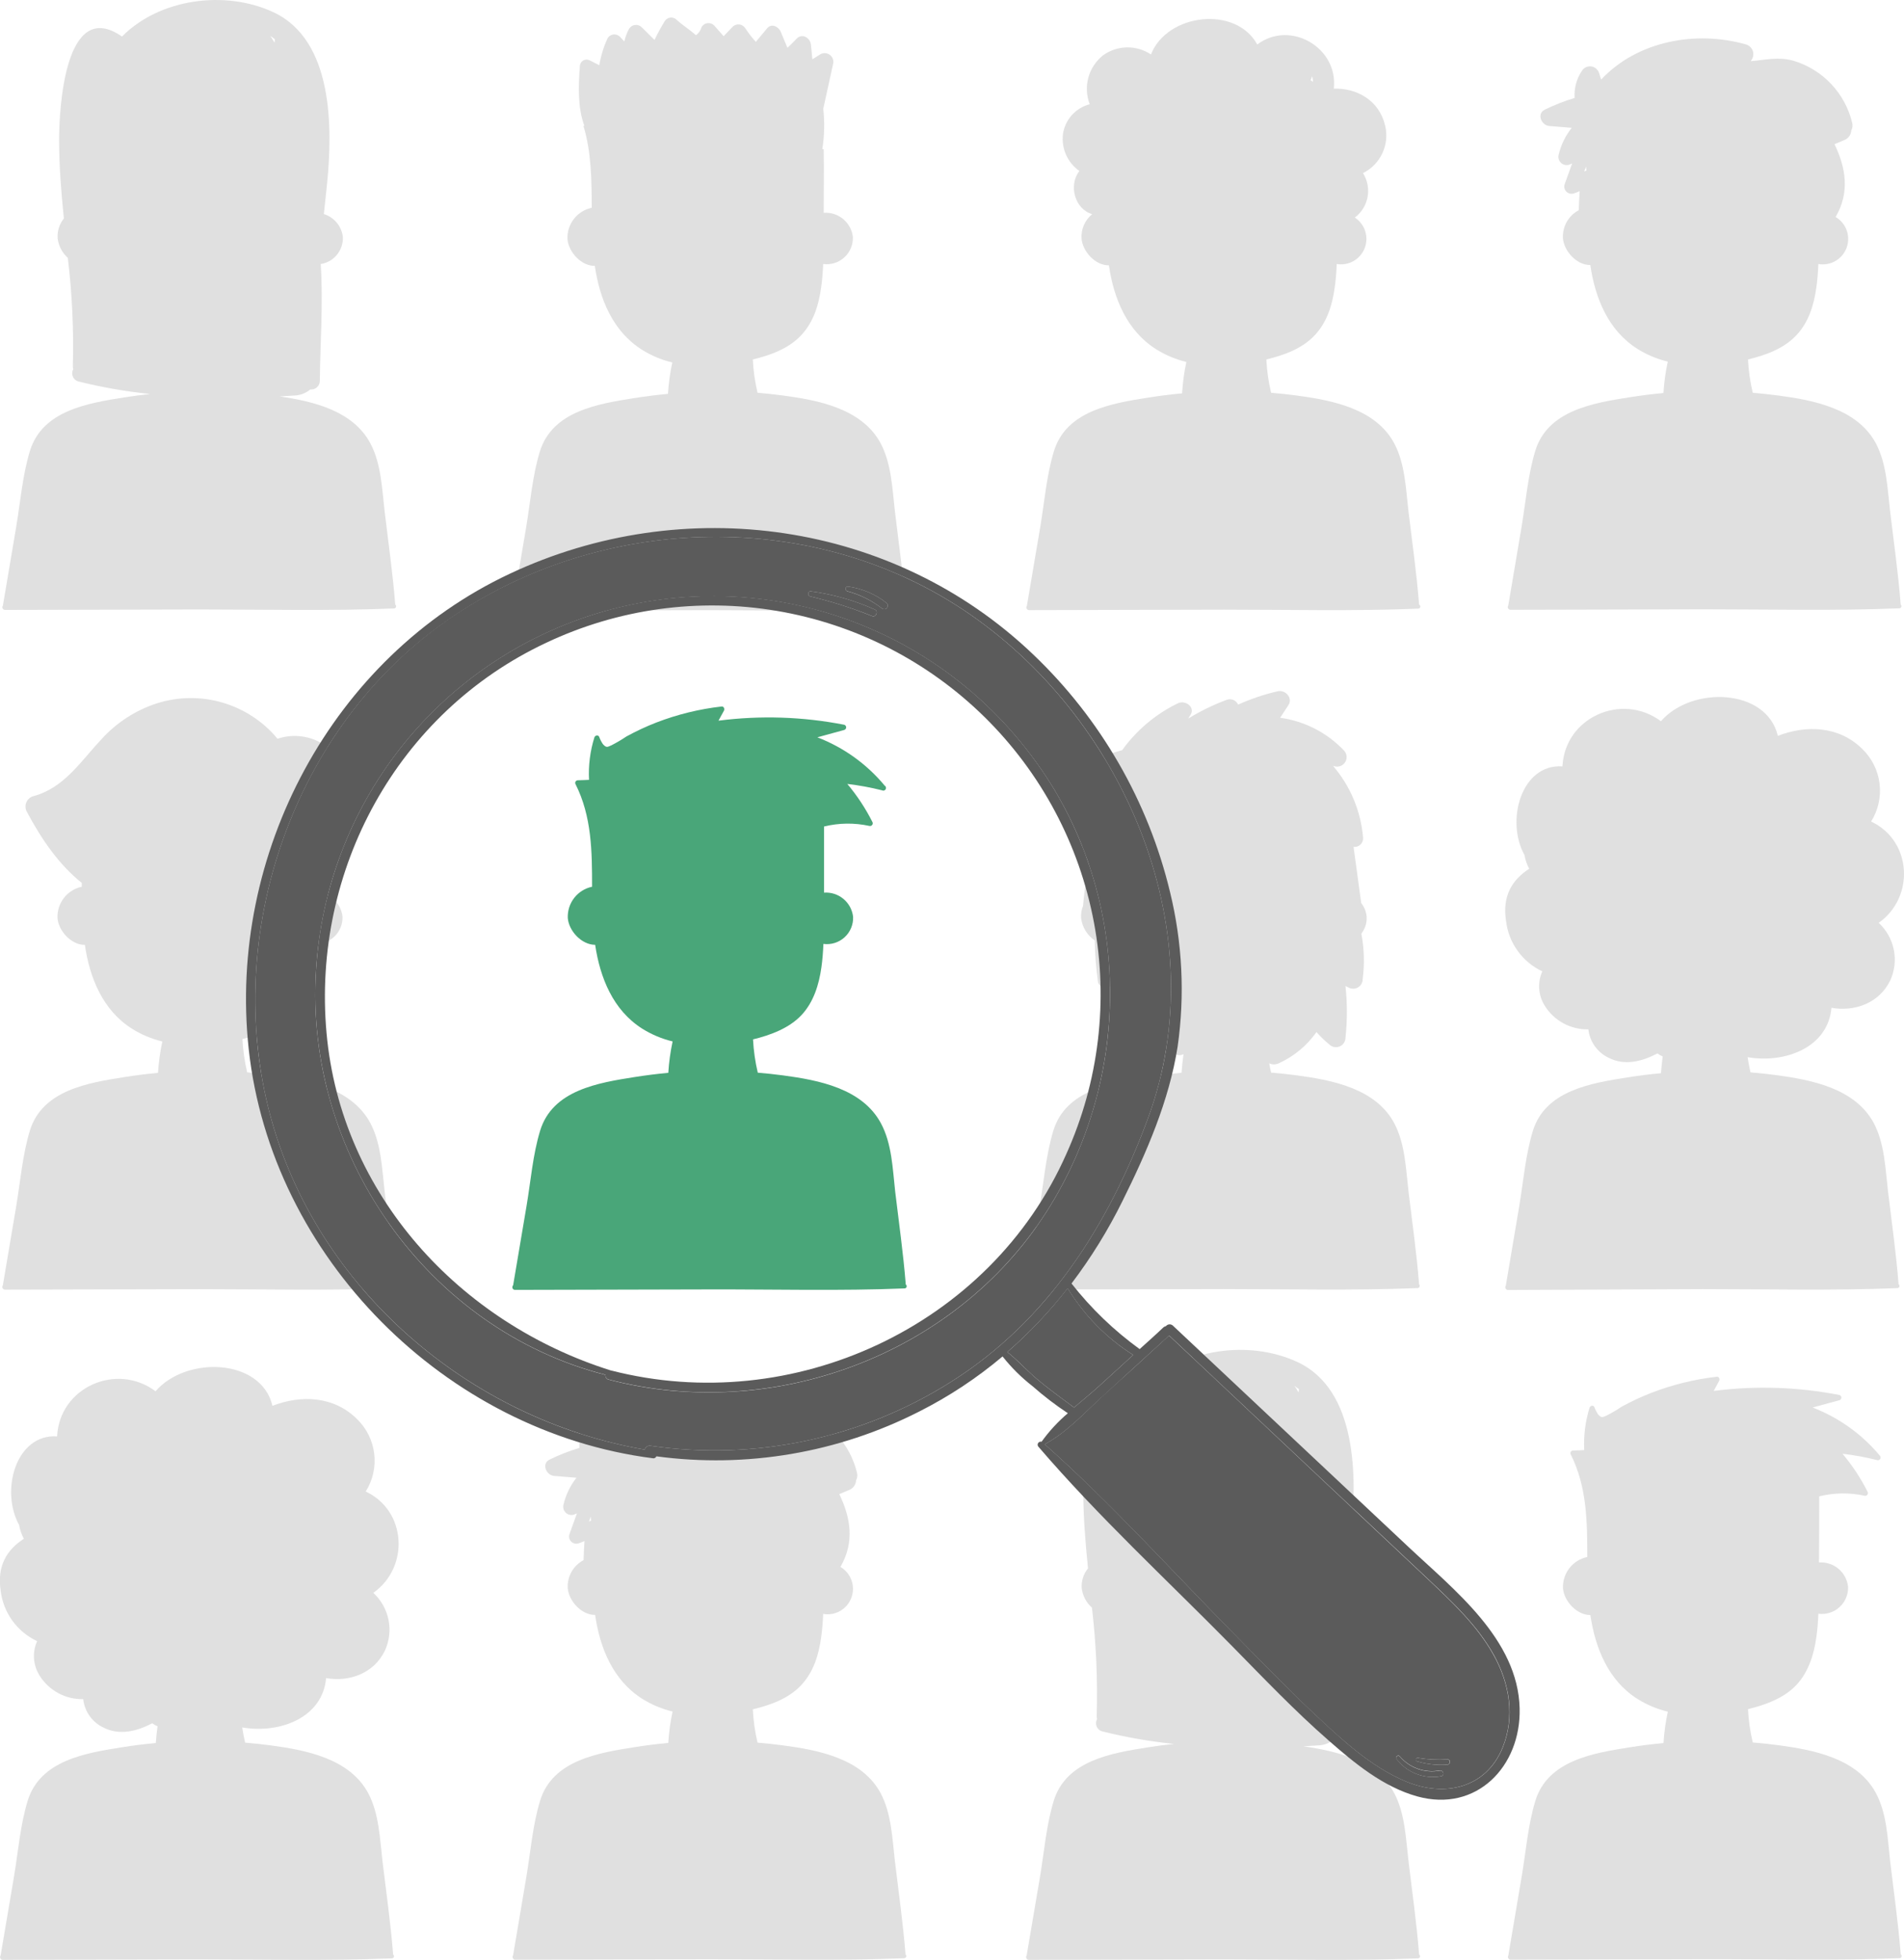
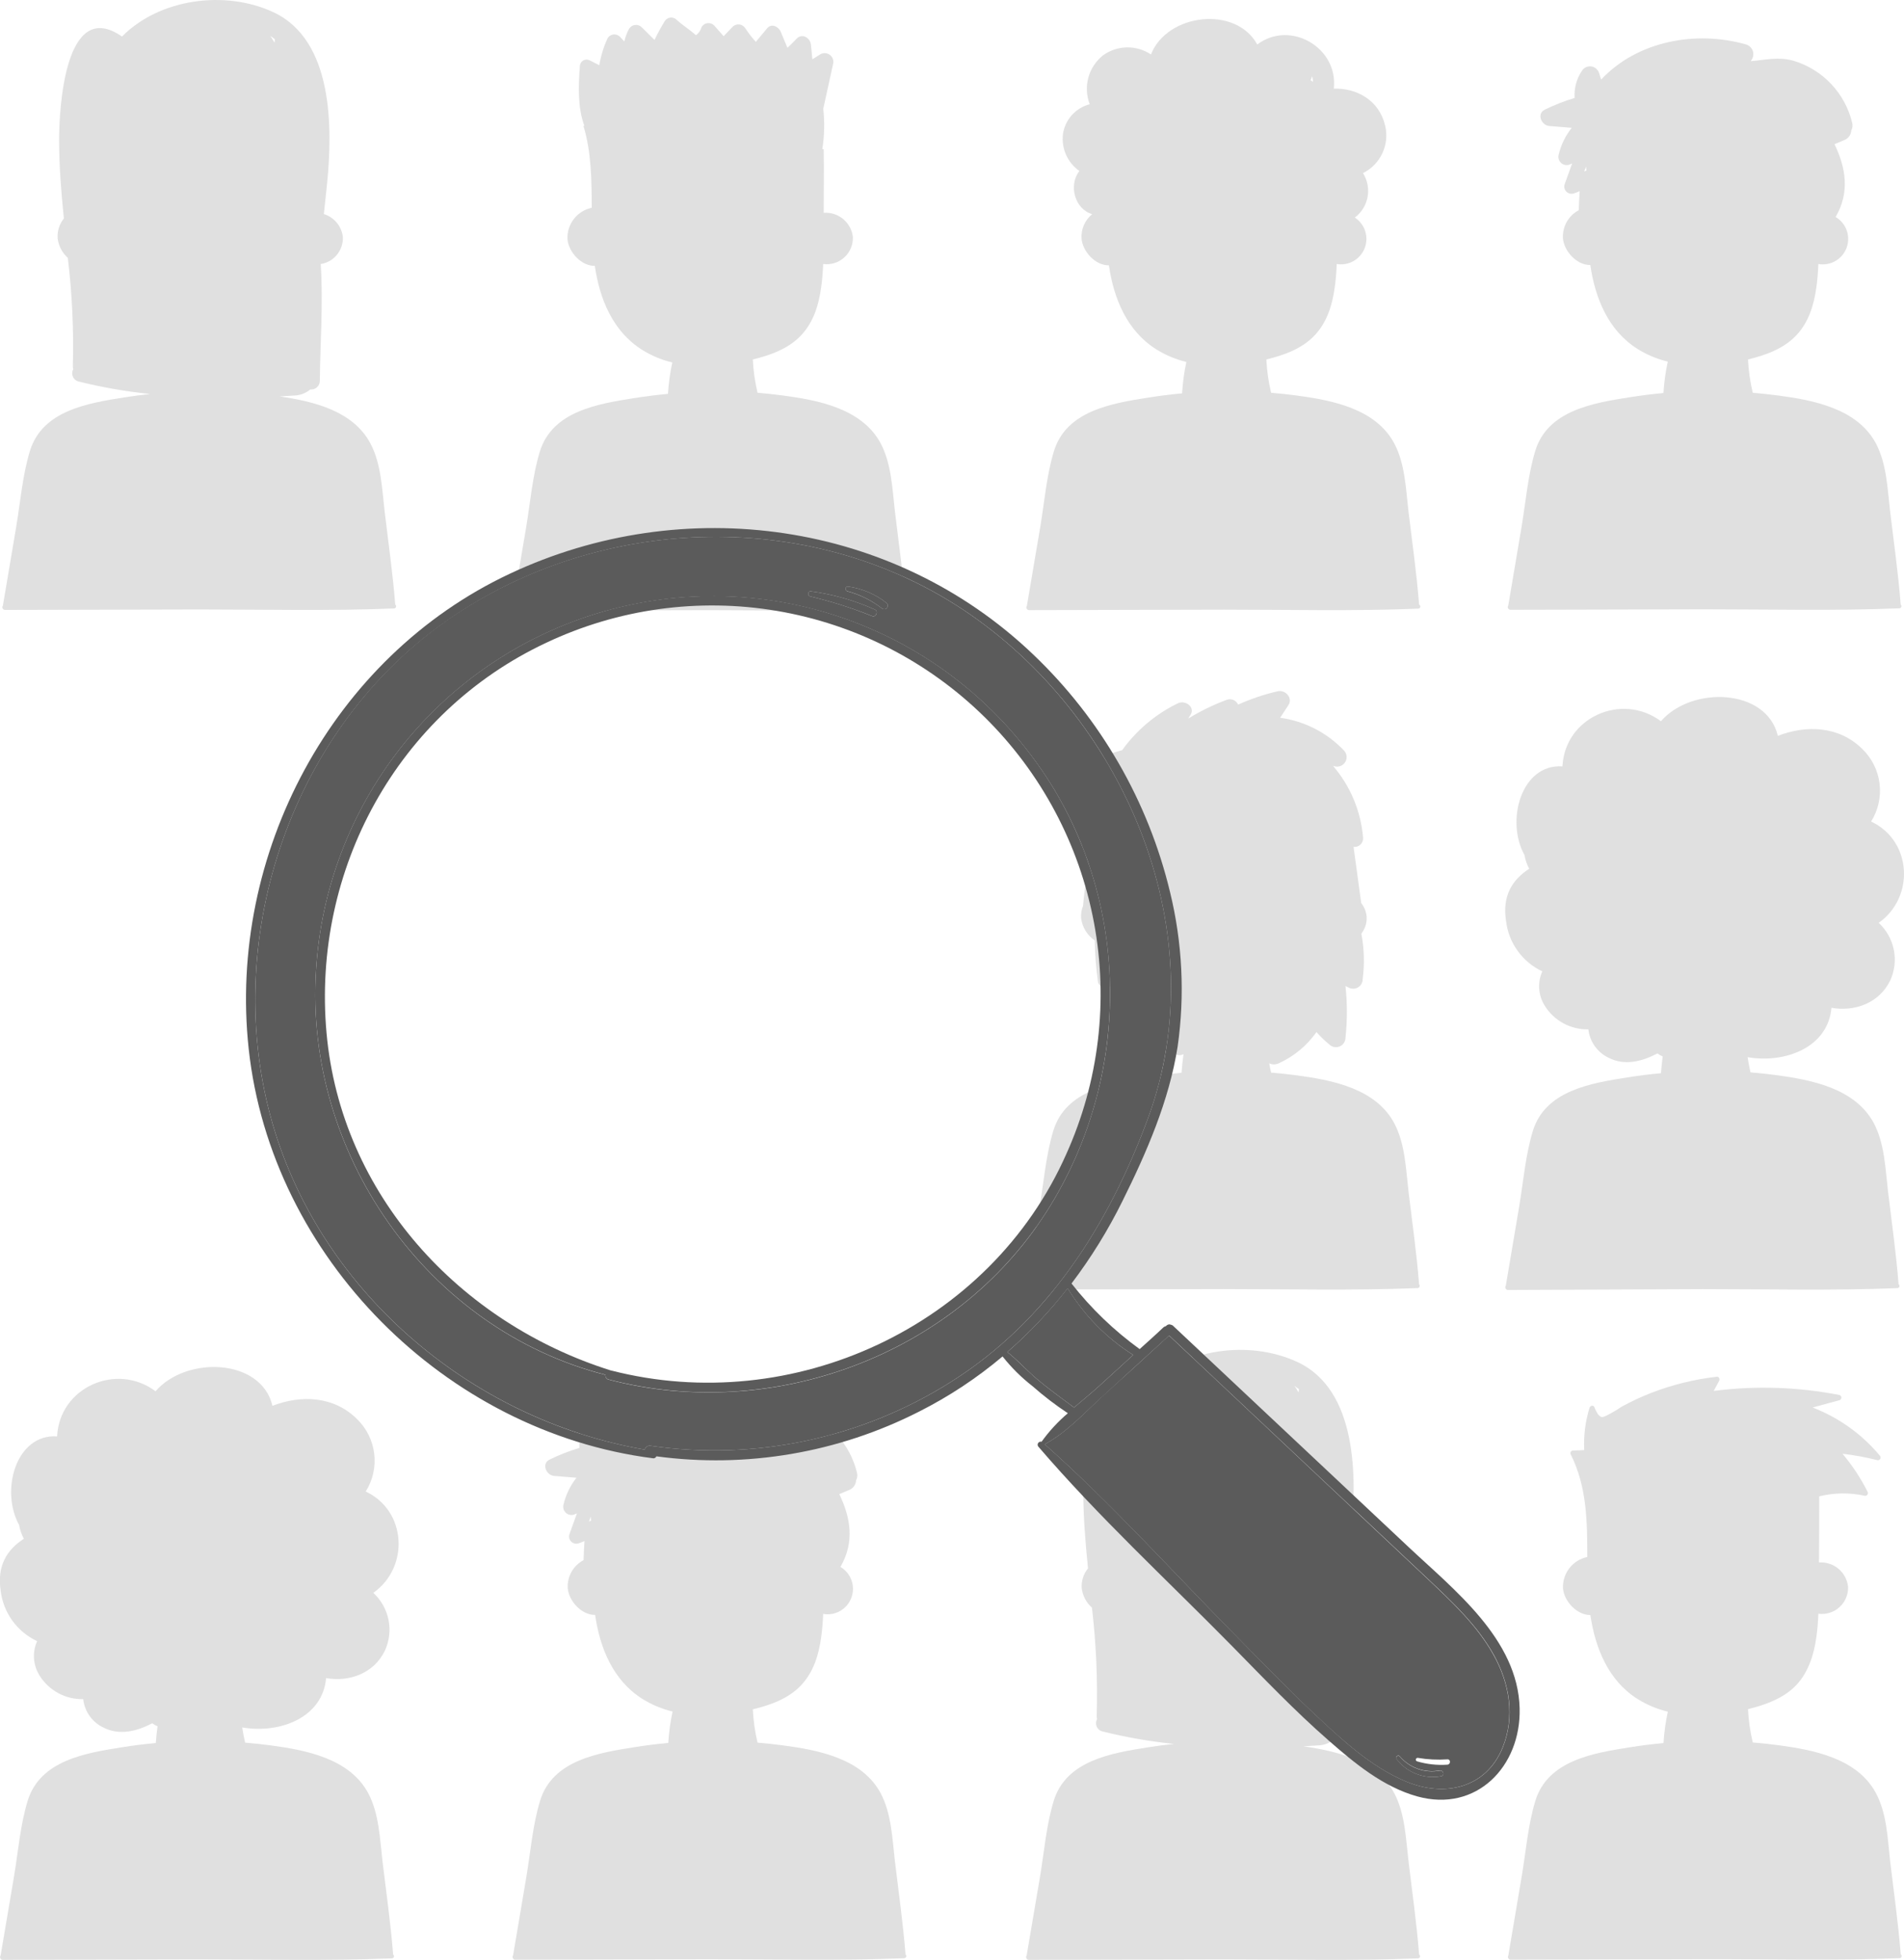
<svg xmlns="http://www.w3.org/2000/svg" width="271" height="279" viewBox="0 0 271 279" fill="none">
  <g clip-path="url(#clip0_182:2718)">
    <path d="M214.684 278.384C215.32 274.632 215.954 270.883 216.585 267.136C217.187 263.601 217.478 259.815 218.526 256.375C220.292 250.599 226.785 249.563 231.973 248.743C233.562 248.486 235.165 248.29 236.768 248.141C236.861 246.638 237.067 245.143 237.384 243.671C235.846 243.303 234.38 242.685 233.041 241.843C228.895 239.209 227.055 234.597 226.359 229.918C224.431 229.918 222.612 227.947 222.463 226.105C222.418 225.073 222.741 224.058 223.374 223.242C224.007 222.426 224.909 221.862 225.919 221.649C225.919 216.638 225.878 211.64 223.565 207.049C223.533 206.992 223.517 206.928 223.517 206.863C223.518 206.798 223.535 206.734 223.568 206.678C223.601 206.622 223.648 206.575 223.705 206.543C223.761 206.511 223.825 206.494 223.89 206.494C224.424 206.494 224.952 206.446 225.486 206.433C225.381 204.388 225.64 202.34 226.25 200.386C226.338 200.108 226.778 199.993 226.927 200.298C227.061 200.674 227.242 201.031 227.468 201.361C228.002 201.95 228.144 201.72 228.699 201.503C229.427 201.131 230.132 200.714 230.809 200.257C232.182 199.501 233.603 198.839 235.064 198.273C238.054 197.119 241.18 196.352 244.364 195.991C244.668 195.957 244.817 196.336 244.695 196.573C244.432 197.047 244.175 197.528 243.911 198.009C249.871 197.24 255.917 197.437 261.815 198.591C261.894 198.615 261.963 198.664 262.012 198.731C262.061 198.797 262.087 198.877 262.087 198.96C262.087 199.043 262.061 199.123 262.012 199.19C261.963 199.256 261.894 199.305 261.815 199.329L257.993 200.372C261.711 201.802 265.003 204.158 267.557 207.218C267.616 207.279 267.653 207.357 267.664 207.44C267.674 207.524 267.657 207.608 267.615 207.681C267.573 207.754 267.508 207.811 267.43 207.844C267.353 207.876 267.267 207.883 267.185 207.862C265.562 207.448 263.912 207.145 262.248 206.954C263.646 208.613 264.845 210.432 265.819 212.372C265.855 212.437 265.871 212.512 265.866 212.586C265.86 212.661 265.834 212.732 265.788 212.791C265.743 212.851 265.682 212.896 265.612 212.921C265.541 212.947 265.465 212.951 265.393 212.934C263.262 212.466 261.052 212.494 258.933 213.015C258.933 216.15 258.933 219.293 258.9 222.428C259.9 222.357 260.89 222.676 261.661 223.318C262.433 223.961 262.926 224.877 263.039 225.875C263.061 226.42 262.963 226.963 262.753 227.466C262.542 227.969 262.225 228.42 261.822 228.787C261.419 229.154 260.941 229.429 260.421 229.591C259.901 229.754 259.352 229.801 258.812 229.728C258.764 230.839 258.683 231.956 258.528 233.053C258.183 235.525 257.418 238.017 255.68 239.872C253.942 241.728 251.304 242.703 248.794 243.312C248.876 244.91 249.102 246.496 249.471 248.053C250.675 248.154 251.872 248.276 253.069 248.439C258.135 249.116 264.338 250.301 266.996 255.251C268.565 258.163 268.667 261.725 269.025 264.948C269.546 269.33 270.175 273.718 270.527 278.113C270.53 278.142 270.53 278.172 270.527 278.201C270.582 278.236 270.624 278.288 270.648 278.349C270.671 278.41 270.674 278.477 270.657 278.54C270.64 278.603 270.602 278.658 270.551 278.699C270.499 278.739 270.436 278.761 270.371 278.763C261.159 279.135 251.892 278.885 242.673 278.905L214.982 278.973C214.916 278.968 214.852 278.946 214.797 278.909C214.742 278.872 214.697 278.821 214.667 278.762C214.637 278.703 214.623 278.637 214.626 278.571C214.629 278.504 214.649 278.44 214.684 278.384Z" fill="#E0E0E0" />
-     <path d="M73.036 182.968C73.672 179.217 74.305 175.467 74.937 171.72C75.538 168.185 75.829 164.4 76.878 160.96C78.643 155.184 85.136 154.147 90.324 153.328C91.914 153.077 93.517 152.874 95.12 152.725C95.213 151.222 95.419 149.728 95.735 148.256C94.198 147.887 92.731 147.27 91.393 146.428C87.247 143.793 85.407 139.182 84.71 134.502C82.783 134.502 80.963 132.532 80.814 130.69C80.77 129.657 81.093 128.643 81.726 127.827C82.359 127.011 83.261 126.446 84.271 126.234C84.271 121.229 84.23 116.225 81.917 111.634C81.885 111.577 81.868 111.513 81.869 111.448C81.87 111.383 81.887 111.319 81.92 111.263C81.953 111.207 82 111.16 82.056 111.128C82.113 111.095 82.177 111.078 82.242 111.078C82.776 111.078 83.303 111.031 83.838 111.018C83.733 108.972 83.991 106.925 84.602 104.97C84.69 104.693 85.13 104.578 85.278 104.882C85.412 105.259 85.594 105.616 85.82 105.945C86.354 106.535 86.496 106.304 87.051 106.088C87.778 105.715 88.483 105.299 89.161 104.842C90.535 104.089 91.956 103.426 93.415 102.857C96.406 101.703 99.531 100.937 102.716 100.575C103.02 100.542 103.169 100.921 103.047 101.158C102.783 101.632 102.526 102.113 102.262 102.593C108.223 101.825 114.268 102.021 120.166 103.176C120.245 103.2 120.314 103.249 120.363 103.315C120.412 103.382 120.439 103.462 120.439 103.545C120.439 103.627 120.412 103.708 120.363 103.774C120.314 103.841 120.245 103.89 120.166 103.914L116.338 104.964C120.063 106.395 123.358 108.759 125.909 111.83C125.999 111.88 126.065 111.963 126.094 112.061C126.122 112.159 126.11 112.265 126.061 112.355C126.012 112.445 125.929 112.511 125.83 112.54C125.732 112.568 125.627 112.557 125.537 112.507C123.913 112.097 122.263 111.794 120.599 111.6C121.996 113.261 123.194 115.079 124.171 117.017C124.207 117.083 124.223 117.157 124.217 117.232C124.212 117.306 124.185 117.378 124.14 117.437C124.095 117.497 124.034 117.542 123.963 117.567C123.893 117.592 123.817 117.597 123.744 117.579C121.613 117.112 119.404 117.14 117.285 117.661C117.285 120.796 117.285 123.938 117.285 127.074C118.286 127.003 119.275 127.322 120.047 127.964C120.818 128.606 121.312 129.522 121.424 130.52C121.446 131.065 121.348 131.609 121.138 132.112C120.928 132.615 120.61 133.066 120.207 133.433C119.804 133.8 119.326 134.075 118.806 134.237C118.286 134.4 117.737 134.446 117.197 134.374C117.15 135.484 117.069 136.602 116.913 137.699C116.568 140.17 115.804 142.669 114.065 144.518C112.327 146.367 109.689 147.355 107.18 147.965C107.261 149.562 107.488 151.149 107.856 152.705C109.06 152.807 110.257 152.929 111.455 153.091C116.521 153.768 122.723 154.953 125.381 159.904C126.95 162.815 127.052 166.377 127.41 169.601C127.931 173.982 128.56 178.37 128.912 182.772C128.915 182.799 128.915 182.826 128.912 182.853C128.967 182.888 129.01 182.94 129.033 183.001C129.057 183.062 129.06 183.129 129.042 183.192C129.025 183.255 128.988 183.311 128.936 183.351C128.885 183.391 128.822 183.414 128.756 183.415C119.544 183.788 110.278 183.537 101.059 183.558L73.367 183.625C73.287 183.638 73.204 183.625 73.131 183.588C73.058 183.551 72.998 183.491 72.962 183.418C72.924 183.345 72.912 183.262 72.925 183.181C72.939 183.1 72.977 183.026 73.036 182.968Z" fill="#49A679" />
    <path d="M128.878 86.064C128.881 86.037 128.881 86.009 128.878 85.982C128.526 81.581 127.897 77.179 127.377 72.811C126.998 69.588 126.896 66.039 125.347 63.114C122.689 58.163 116.487 56.972 111.421 56.301C110.224 56.139 109.026 56.017 107.822 55.915C107.454 54.359 107.228 52.772 107.146 51.175C109.655 50.565 112.239 49.645 114.032 47.728C115.824 45.812 116.534 43.38 116.879 40.909C117.035 39.812 117.116 38.694 117.163 37.584C117.703 37.656 118.252 37.61 118.772 37.447C119.292 37.285 119.771 37.01 120.173 36.643C120.576 36.276 120.894 35.825 121.104 35.322C121.314 34.819 121.412 34.276 121.391 33.731C121.275 32.732 120.778 31.818 120.004 31.178C119.23 30.538 118.239 30.222 117.238 30.297C117.238 27.27 117.292 24.25 117.238 21.223H117.041C117.343 19.323 117.388 17.392 117.177 15.48C117.65 13.341 118.117 11.207 118.584 9.068C118.634 8.836 118.617 8.594 118.535 8.371C118.452 8.149 118.308 7.955 118.118 7.812C117.929 7.669 117.702 7.584 117.466 7.567C117.229 7.549 116.993 7.6 116.784 7.713L115.628 8.445C115.56 7.767 115.486 7.043 115.418 6.345C115.323 5.384 114.153 4.686 113.389 5.506C112.956 5.966 112.523 6.393 112.077 6.806C111.759 6.047 111.448 5.289 111.13 4.537C110.812 3.786 109.818 3.278 109.195 4.023L107.579 5.959C107.031 5.356 106.531 4.711 106.084 4.029C105.994 3.881 105.871 3.755 105.726 3.66C105.58 3.565 105.415 3.505 105.243 3.483C105.071 3.461 104.896 3.478 104.731 3.532C104.567 3.587 104.416 3.678 104.292 3.799L102.993 5.153L101.64 3.616C101.517 3.494 101.368 3.402 101.204 3.347C101.041 3.291 100.866 3.274 100.695 3.296C100.523 3.318 100.359 3.379 100.214 3.475C100.07 3.57 99.949 3.697 99.861 3.846C99.73 4.316 99.447 4.728 99.056 5.018C98.191 4.232 97.149 3.596 96.29 2.804C96.173 2.689 96.032 2.603 95.877 2.551C95.722 2.499 95.558 2.483 95.395 2.504C95.234 2.525 95.078 2.582 94.942 2.671C94.805 2.761 94.69 2.88 94.606 3.02C94.077 3.881 93.594 4.77 93.158 5.682L91.325 3.867C91.201 3.747 91.051 3.657 90.887 3.603C90.723 3.549 90.549 3.532 90.378 3.555C90.206 3.577 90.042 3.637 89.897 3.731C89.752 3.825 89.63 3.95 89.54 4.097C89.228 4.664 89.001 5.273 88.863 5.905L88.234 5.228C88.113 5.107 87.966 5.016 87.804 4.96C87.642 4.905 87.47 4.888 87.3 4.909C87.131 4.931 86.968 4.991 86.825 5.085C86.682 5.179 86.563 5.304 86.476 5.451C85.917 6.669 85.521 7.956 85.299 9.278L83.946 8.6C83.802 8.521 83.641 8.48 83.477 8.482C83.314 8.483 83.153 8.527 83.011 8.609C82.869 8.69 82.75 8.807 82.666 8.948C82.583 9.089 82.536 9.249 82.532 9.413C82.329 12.264 82.201 15.23 83.168 17.918H83.04C84.183 21.67 84.203 25.625 84.223 29.579C83.213 29.792 82.311 30.357 81.678 31.172C81.046 31.989 80.722 33.003 80.767 34.035C80.916 35.877 82.735 37.882 84.663 37.848C85.339 42.527 87.199 47.139 91.346 49.773C92.684 50.615 94.151 51.233 95.688 51.602C95.371 53.074 95.166 54.568 95.073 56.071C93.469 56.22 91.867 56.423 90.277 56.674C85.089 57.493 78.596 58.529 76.83 64.305C75.782 67.746 75.478 71.531 74.889 75.066C74.253 78.818 73.62 82.567 72.989 86.314C72.947 86.371 72.921 86.438 72.914 86.508C72.907 86.578 72.92 86.649 72.951 86.713C72.981 86.776 73.029 86.83 73.088 86.868C73.147 86.907 73.216 86.928 73.286 86.93L100.977 86.862C110.196 86.862 119.463 87.093 128.675 86.72C128.762 86.747 128.856 86.739 128.937 86.696C129.017 86.653 129.078 86.581 129.105 86.493C129.132 86.406 129.123 86.312 129.08 86.231C129.038 86.151 128.965 86.09 128.878 86.064Z" fill="#E0E0E0" />
    <path d="M201.975 86.063C201.982 86.037 201.982 86.009 201.975 85.982C201.63 81.58 200.994 77.178 200.473 72.811C200.095 69.587 199.993 66.039 198.444 63.113C195.786 58.163 189.577 56.971 184.511 56.301C183.32 56.138 182.123 56.017 180.919 55.915C180.548 54.359 180.321 52.772 180.243 51.175C182.745 50.565 185.336 49.644 187.128 47.728C188.921 45.811 189.631 43.38 189.976 40.908C190.132 39.812 190.213 38.694 190.26 37.584C191.081 37.723 191.924 37.575 192.648 37.164C193.372 36.753 193.933 36.105 194.235 35.329C194.538 34.553 194.564 33.696 194.309 32.903C194.055 32.109 193.535 31.428 192.837 30.974C193.079 30.785 193.305 30.577 193.513 30.351C194.205 29.582 194.626 28.608 194.712 27.578C194.799 26.547 194.547 25.516 193.994 24.643C195.21 24.041 196.185 23.042 196.758 21.811C197.331 20.58 197.468 19.19 197.146 17.871C196.3 14.295 193.148 12.514 189.841 12.623C190.517 6.765 183.611 2.797 178.951 6.338C175.894 0.745 166.1 1.916 163.82 7.754C162.809 7.079 161.616 6.728 160.401 6.747C159.186 6.766 158.005 7.155 157.016 7.862C155.993 8.668 155.256 9.781 154.911 11.037C154.567 12.294 154.633 13.628 155.102 14.844C154.121 15.095 153.237 15.631 152.559 16.384C151.882 17.137 151.442 18.074 151.294 19.076C151.17 20.082 151.321 21.104 151.732 22.031C152.143 22.957 152.798 23.755 153.627 24.338C152.065 26.369 152.951 29.755 155.453 30.487C154.942 30.903 154.538 31.435 154.274 32.039C154.011 32.644 153.895 33.303 153.938 33.961C154.087 35.803 155.913 37.807 157.834 37.773C158.511 42.453 160.377 47.064 164.524 49.698C165.86 50.539 167.325 51.157 168.859 51.527C168.542 52.999 168.338 54.493 168.251 55.996C166.641 56.145 165.044 56.348 163.448 56.599C158.267 57.418 151.774 58.454 150.008 64.231C148.96 67.671 148.656 71.456 148.067 74.991L146.16 86.239C146.118 86.296 146.092 86.363 146.085 86.433C146.079 86.503 146.091 86.574 146.122 86.638C146.153 86.701 146.2 86.755 146.259 86.793C146.319 86.832 146.387 86.853 146.457 86.856L174.189 86.788C183.402 86.788 192.675 87.018 201.88 86.646C201.948 86.639 202.011 86.611 202.06 86.565C202.109 86.519 202.142 86.458 202.153 86.391C202.164 86.324 202.152 86.256 202.12 86.197C202.088 86.137 202.037 86.09 201.975 86.063ZM186.756 10.835C186.826 11.105 186.865 11.382 186.871 11.661L186.54 11.404C186.638 11.225 186.711 11.034 186.756 10.835Z" fill="#E0E0E0" />
    <path d="M270.526 86.063C270.53 86.036 270.53 86.009 270.526 85.982C270.175 81.58 269.546 77.179 269.025 72.811C268.646 69.588 268.545 66.039 266.996 63.114C264.338 58.163 258.135 56.971 253.069 56.301C251.872 56.139 250.675 56.017 249.471 55.915C249.102 54.359 248.876 52.772 248.794 51.175C251.304 50.565 253.887 49.644 255.68 47.728C257.472 45.812 258.182 43.38 258.527 40.909C258.683 39.812 258.764 38.694 258.811 37.584C259.648 37.73 260.509 37.578 261.244 37.153C261.979 36.728 262.542 36.058 262.834 35.26C263.125 34.462 263.128 33.587 262.84 32.787C262.552 31.988 261.993 31.315 261.26 30.886C261.26 30.886 261.26 30.886 261.294 30.839C263.323 27.338 262.701 23.81 261.104 20.525L262.545 19.923C262.816 19.812 263.05 19.626 263.218 19.385C263.386 19.145 263.481 18.861 263.492 18.568C263.672 18.242 263.721 17.859 263.627 17.498C263.132 15.419 262.098 13.506 260.631 11.953C259.163 10.399 257.314 9.259 255.267 8.648C253.055 8.038 251.256 8.546 249.18 8.709L249.362 8.438C249.471 8.247 249.536 8.034 249.55 7.815C249.565 7.595 249.529 7.376 249.447 7.172C249.364 6.968 249.236 6.786 249.072 6.64C248.909 6.493 248.714 6.385 248.503 6.325C241.381 4.293 233.021 5.837 227.894 11.329L227.596 10.402C227.52 10.153 227.374 9.932 227.176 9.764C226.978 9.596 226.735 9.489 226.478 9.456C226.22 9.422 225.959 9.464 225.724 9.575C225.489 9.686 225.292 9.863 225.155 10.083C224.392 11.22 224.028 12.577 224.12 13.943C222.664 14.383 221.245 14.941 219.879 15.609C218.668 16.192 219.392 17.851 220.515 17.939L223.707 18.196C222.812 19.32 222.177 20.629 221.847 22.029C221.796 22.227 221.797 22.436 221.851 22.634C221.905 22.831 222.01 23.012 222.154 23.157C222.299 23.302 222.479 23.406 222.677 23.46C222.875 23.514 223.083 23.516 223.281 23.464L223.761 23.275C223.396 24.277 223.031 25.306 222.679 26.295C222.634 26.47 222.636 26.653 222.684 26.827C222.732 27.001 222.824 27.16 222.952 27.287C223.079 27.414 223.238 27.506 223.412 27.553C223.586 27.6 223.77 27.6 223.944 27.555C224.262 27.453 224.553 27.338 224.837 27.216C224.783 28.117 224.742 29.017 224.708 29.925C223.991 30.304 223.397 30.881 222.997 31.588C222.598 32.295 222.41 33.102 222.456 33.913C222.605 35.755 224.424 37.76 226.352 37.726C227.028 42.405 228.888 47.017 233.034 49.651C234.373 50.493 235.84 51.111 237.377 51.48C237.06 52.952 236.854 54.446 236.761 55.949C235.158 56.098 233.555 56.301 231.966 56.552C226.778 57.371 220.285 58.407 218.519 64.183C217.471 67.624 217.167 71.409 216.578 74.944C215.942 78.696 215.309 82.445 214.677 86.192C214.635 86.249 214.61 86.316 214.603 86.386C214.596 86.456 214.609 86.527 214.64 86.591C214.67 86.654 214.718 86.708 214.777 86.746C214.836 86.785 214.905 86.806 214.975 86.808L242.666 86.74C251.885 86.74 261.152 86.971 270.364 86.598C270.423 86.592 270.479 86.568 270.524 86.53C270.57 86.492 270.603 86.441 270.621 86.384C270.638 86.327 270.638 86.267 270.621 86.21C270.605 86.153 270.572 86.102 270.526 86.063ZM225.757 23.701C225.757 23.898 225.79 24.094 225.797 24.291C225.683 24.31 225.575 24.354 225.479 24.419C225.567 24.209 225.662 23.965 225.757 23.701Z" fill="#E0E0E0" />
    <path d="M128.878 278.228C128.882 278.199 128.882 278.169 128.878 278.14C128.526 273.745 127.897 269.336 127.377 264.975C126.998 261.752 126.896 258.204 125.347 255.278C122.689 250.328 116.487 249.136 111.421 248.466C110.223 248.303 109.026 248.181 107.822 248.08C107.454 246.523 107.228 244.937 107.146 243.339C109.655 242.73 112.239 241.816 114.032 239.899C115.824 237.983 116.534 235.552 116.879 233.08C117.035 231.983 117.116 230.866 117.163 229.755C117.999 229.902 118.86 229.749 119.596 229.324C120.331 228.9 120.893 228.23 121.185 227.432C121.477 226.634 121.479 225.758 121.192 224.959C120.904 224.159 120.345 223.486 119.612 223.058C119.612 223.058 119.612 223.058 119.646 223.01C121.675 219.502 121.052 215.981 119.456 212.697L120.897 212.094C121.168 211.983 121.402 211.797 121.57 211.557C121.738 211.316 121.833 211.033 121.844 210.74C122.024 210.414 122.072 210.031 121.979 209.67C121.483 207.59 120.45 205.677 118.983 204.124C117.515 202.57 115.665 201.431 113.619 200.819C111.407 200.203 109.608 200.717 107.531 200.88L107.714 200.609C107.823 200.418 107.887 200.204 107.902 199.984C107.916 199.765 107.881 199.545 107.798 199.341C107.716 199.137 107.588 198.954 107.424 198.806C107.261 198.659 107.066 198.551 106.855 198.489C99.733 196.499 91.373 198.002 86.246 203.501L85.948 202.573C85.872 202.324 85.726 202.103 85.528 201.935C85.329 201.768 85.087 201.661 84.829 201.627C84.572 201.594 84.31 201.635 84.076 201.746C83.841 201.857 83.644 202.034 83.506 202.255C82.743 203.391 82.379 204.749 82.471 206.115C81.015 206.555 79.597 207.112 78.231 207.78C77.02 208.363 77.743 210.022 78.866 210.11L82.052 210.367C81.161 211.493 80.528 212.802 80.199 214.2C80.147 214.399 80.149 214.607 80.203 214.805C80.257 215.003 80.361 215.183 80.506 215.328C80.651 215.473 80.831 215.578 81.029 215.632C81.226 215.686 81.434 215.687 81.633 215.636L82.113 215.446C81.748 216.448 81.382 217.478 81.031 218.466C80.984 218.641 80.985 218.824 81.031 218.998C81.078 219.173 81.17 219.332 81.297 219.459C81.425 219.587 81.583 219.679 81.757 219.725C81.931 219.772 82.115 219.772 82.289 219.726C82.594 219.629 82.895 219.516 83.188 219.387C83.134 220.288 83.094 221.189 83.06 222.096C82.341 222.474 81.746 223.051 81.347 223.758C80.947 224.466 80.76 225.273 80.808 226.085C80.956 227.927 82.776 229.924 84.704 229.897C85.38 234.577 87.24 239.188 91.386 241.822C92.724 242.665 94.191 243.282 95.729 243.651C95.412 245.123 95.206 246.617 95.113 248.12C93.51 248.269 91.907 248.466 90.317 248.723C85.13 249.542 78.636 250.578 76.871 256.355C75.823 259.795 75.518 263.58 74.93 267.115C74.294 270.867 73.66 274.616 73.029 278.363C72.987 278.42 72.961 278.487 72.955 278.557C72.948 278.628 72.961 278.698 72.991 278.762C73.022 278.825 73.07 278.879 73.129 278.918C73.188 278.956 73.256 278.977 73.327 278.98L101.018 278.912C110.237 278.912 119.503 279.142 128.716 278.77C128.776 278.764 128.834 278.741 128.881 278.702C128.928 278.664 128.962 278.612 128.98 278.554C128.997 278.495 128.997 278.433 128.979 278.375C128.961 278.317 128.926 278.266 128.878 278.228ZM84.095 215.886C84.095 216.089 84.095 216.286 84.135 216.482C84.02 216.499 83.912 216.543 83.817 216.611C83.919 216.367 84.014 216.13 84.095 215.886Z" fill="#E0E0E0" />
    <path d="M56.248 86.063C56.251 86.036 56.251 86.009 56.248 85.982C55.896 81.58 55.267 77.179 54.747 72.811C54.368 69.587 54.266 66.039 52.717 63.114C50.235 58.482 44.655 57.141 39.798 56.437C40.448 56.405 41.09 56.364 41.726 56.315C42.617 56.32 43.482 56.011 44.168 55.441C44.34 55.459 44.513 55.441 44.678 55.387C44.842 55.333 44.993 55.245 45.12 55.129C45.248 55.012 45.35 54.87 45.419 54.712C45.488 54.553 45.523 54.382 45.521 54.209C45.575 48.791 46.014 43.089 45.649 37.59C46.554 37.448 47.376 36.978 47.957 36.269C48.538 35.559 48.839 34.661 48.801 33.744C48.717 32.995 48.416 32.286 47.935 31.705C47.455 31.124 46.815 30.696 46.096 30.473C46.249 29.015 46.402 27.559 46.556 26.105C47.34 18.27 47.475 5.715 38.892 1.727C32.013 -1.463 22.7 -0.19 17.363 5.201C9.145 -0.515 8.408 15.806 8.414 19.93C8.414 23.668 8.712 27.378 9.091 31.11C8.445 31.906 8.128 32.918 8.205 33.941C8.34 35.008 8.853 35.991 9.652 36.71C10.269 41.83 10.509 46.988 10.369 52.143C10.364 52.283 10.385 52.423 10.43 52.556C10.342 52.711 10.29 52.884 10.277 53.062C10.264 53.24 10.291 53.418 10.356 53.584C10.421 53.75 10.522 53.9 10.651 54.022C10.781 54.144 10.937 54.236 11.106 54.29C14.484 55.135 17.917 55.737 21.381 56.091C20.149 56.227 18.925 56.376 17.701 56.572C12.52 57.391 6.027 58.427 4.255 64.204C3.213 67.644 2.902 71.429 2.313 74.964C1.687 78.716 1.053 82.465 0.413 86.212C0.371 86.269 0.345 86.336 0.338 86.406C0.331 86.477 0.344 86.547 0.375 86.611C0.406 86.674 0.453 86.728 0.512 86.767C0.571 86.805 0.64 86.826 0.71 86.829L28.401 86.761C37.62 86.761 46.887 86.991 56.099 86.619C56.162 86.614 56.222 86.59 56.27 86.549C56.319 86.509 56.354 86.455 56.37 86.394C56.386 86.333 56.383 86.268 56.362 86.209C56.34 86.15 56.3 86.099 56.248 86.063ZM39.122 5.6C39.122 5.763 39.088 5.919 39.075 6.081C38.885 5.756 38.682 5.404 38.473 5.119C38.696 5.268 38.912 5.417 39.122 5.6Z" fill="#E0E0E0" />
    <path d="M201.975 278.228C201.982 278.199 201.982 278.169 201.975 278.14C201.63 273.745 200.994 269.336 200.48 264.975C200.095 261.752 199.993 258.204 198.451 255.278C195.962 250.646 190.382 249.305 185.525 248.601C186.202 248.567 186.817 248.527 187.46 248.479C188.349 248.486 189.212 248.176 189.895 247.606C190.067 247.625 190.241 247.607 190.406 247.554C190.57 247.5 190.722 247.412 190.85 247.296C190.978 247.179 191.079 247.037 191.148 246.877C191.217 246.718 191.251 246.546 191.248 246.373C191.302 240.922 191.748 235.254 191.383 229.755C192.286 229.61 193.105 229.138 193.685 228.43C194.264 227.721 194.564 226.824 194.528 225.909C194.449 225.162 194.156 224.455 193.682 223.873C193.209 223.291 192.577 222.86 191.863 222.631C192.019 221.182 192.181 219.726 192.323 218.27C193.114 210.435 193.243 197.88 184.66 193.891C177.794 190.702 168.474 191.975 163.13 197.365C154.912 191.65 154.182 207.97 154.182 212.087C154.182 215.832 154.479 219.536 154.858 223.274C154.208 224.068 153.888 225.082 153.965 226.105C154.099 227.172 154.616 228.154 155.42 228.868C156.02 233.993 156.246 239.156 156.096 244.314C156.089 244.454 156.107 244.594 156.15 244.728C156.062 244.883 156.01 245.055 155.997 245.233C155.984 245.411 156.011 245.59 156.076 245.756C156.141 245.922 156.242 246.071 156.372 246.193C156.501 246.315 156.657 246.407 156.826 246.461C160.204 247.307 163.637 247.908 167.101 248.262C165.87 248.391 164.639 248.547 163.414 248.743C158.233 249.563 151.74 250.599 149.975 256.375C148.926 259.815 148.622 263.601 148.033 267.136L146.126 278.384C146.084 278.44 146.058 278.507 146.052 278.578C146.045 278.648 146.058 278.719 146.088 278.782C146.119 278.846 146.166 278.9 146.226 278.938C146.285 278.976 146.353 278.998 146.424 279L174.155 278.932C183.368 278.932 192.641 279.162 201.847 278.79C201.91 278.783 201.969 278.757 202.017 278.715C202.064 278.673 202.097 278.617 202.111 278.555C202.126 278.493 202.12 278.428 202.096 278.37C202.071 278.311 202.029 278.261 201.975 278.228ZM184.876 197.738C184.876 197.9 184.842 198.056 184.829 198.219C184.639 197.893 184.436 197.541 184.227 197.257C184.416 197.433 184.633 197.596 184.876 197.738Z" fill="#E0E0E0" />
-     <path d="M56.248 182.84C56.251 182.813 56.251 182.786 56.248 182.759C55.896 178.357 55.267 173.955 54.746 169.587C54.368 166.364 54.266 162.816 52.717 159.89C50.052 154.913 43.85 153.721 38.777 153.044C37.58 152.881 36.383 152.759 35.179 152.658C34.814 151.101 34.587 149.514 34.502 147.917C37.012 147.308 39.596 146.387 41.388 144.471C43.18 142.554 43.897 140.123 44.242 137.651C44.391 136.554 44.472 135.437 44.526 134.326C45.066 134.399 45.615 134.353 46.135 134.19C46.654 134.027 47.132 133.753 47.535 133.386C47.937 133.018 48.254 132.567 48.463 132.064C48.673 131.561 48.77 131.018 48.747 130.473C48.634 129.475 48.141 128.559 47.369 127.917C46.598 127.274 45.608 126.955 44.608 127.026C44.608 126.925 44.608 126.816 44.608 126.715C49.241 123.133 50.911 115.954 49.342 110.429C49.067 109.42 48.589 108.478 47.937 107.661C47.286 106.844 46.475 106.168 45.553 105.676C44.632 105.183 43.62 104.884 42.58 104.797C41.539 104.709 40.491 104.835 39.501 105.167C37.468 102.718 34.753 100.93 31.702 100.031C28.651 99.131 25.402 99.16 22.368 100.115C19.315 101.097 16.575 102.87 14.427 105.255C11.485 108.377 9.124 112.182 4.728 113.347C4.506 113.412 4.302 113.526 4.131 113.681C3.959 113.836 3.825 114.028 3.739 114.243C3.652 114.457 3.615 114.689 3.631 114.919C3.646 115.15 3.714 115.374 3.828 115.575C5.993 119.638 8.434 123.112 11.641 125.692V126.234C10.63 126.448 9.728 127.014 9.095 127.831C8.462 128.648 8.139 129.664 8.184 130.697C8.333 132.539 10.159 134.536 12.08 134.509C12.757 139.189 14.617 143.8 18.763 146.434C20.102 147.276 21.568 147.893 23.105 148.263C22.789 149.735 22.583 151.229 22.49 152.732C20.887 152.881 19.284 153.078 17.694 153.335C12.513 154.154 6.02 155.19 4.248 160.967C3.206 164.407 2.895 168.192 2.306 171.727C1.68 175.479 1.046 179.228 0.406 182.975C0.364 183.032 0.338 183.099 0.331 183.169C0.325 183.24 0.337 183.31 0.368 183.374C0.399 183.437 0.446 183.491 0.505 183.53C0.564 183.568 0.633 183.589 0.703 183.592L28.395 183.524C37.614 183.524 46.88 183.754 56.093 183.382C56.153 183.375 56.209 183.351 56.255 183.312C56.301 183.273 56.335 183.221 56.352 183.163C56.368 183.105 56.367 183.043 56.349 182.986C56.331 182.928 56.295 182.877 56.248 182.84ZM45.426 109.433L45.182 109.399C45.08 109.283 44.967 109.176 44.844 109.081C44.77 108.939 44.682 108.803 44.594 108.668C44.897 108.88 45.174 109.128 45.419 109.406L45.426 109.433Z" fill="#E0E0E0" />
    <path d="M270.222 182.732C269.87 178.33 269.241 173.928 268.721 169.56C268.342 166.337 268.24 162.788 266.691 159.863C264.013 154.913 257.81 153.721 252.744 153.044C251.547 152.881 250.35 152.759 249.146 152.658C248.984 151.933 248.848 151.215 248.74 150.498C254.151 151.425 260.198 149.069 260.672 143.468C263.972 144.064 267.517 142.791 269.059 139.534C269.674 138.171 269.844 136.649 269.545 135.185C269.246 133.72 268.494 132.386 267.395 131.374C272.549 127.751 272.163 119.706 266.319 116.95C267.326 115.346 267.751 113.444 267.523 111.564C267.295 109.684 266.428 107.939 265.068 106.623C261.754 103.345 257.114 103.183 253.042 104.754C251.452 97.982 240.793 97.603 236.403 102.675C230.863 98.524 222.72 102.113 222.388 109.101C216.531 108.709 214.272 116.835 216.977 121.71C217.098 122.397 217.327 123.059 217.654 123.674C215.212 125.259 213.798 127.555 214.36 131.123C214.542 132.657 215.111 134.119 216.014 135.371C216.917 136.624 218.124 137.625 219.52 138.281C219.172 139.058 219.02 139.908 219.078 140.757C219.135 141.606 219.401 142.428 219.852 143.15C220.503 144.209 221.421 145.079 222.513 145.673C223.604 146.267 224.832 146.565 226.075 146.536C226.171 147.394 226.483 148.213 226.981 148.917C227.478 149.622 228.146 150.189 228.922 150.565C231.235 151.764 233.724 151.107 235.902 149.969C236.136 150.139 236.388 150.282 236.653 150.396C236.545 151.195 236.471 151.994 236.41 152.78C234.807 152.929 233.204 153.125 231.614 153.382C226.433 154.202 219.94 155.238 218.168 161.014C217.126 164.454 216.815 168.24 216.226 171.775C215.595 175.526 214.962 179.276 214.326 183.023C214.284 183.079 214.258 183.146 214.251 183.217C214.245 183.287 214.257 183.358 214.288 183.421C214.319 183.485 214.366 183.539 214.425 183.577C214.484 183.615 214.553 183.637 214.623 183.639L242.369 183.517C251.581 183.517 260.847 183.747 270.06 183.375C270.125 183.373 270.188 183.351 270.24 183.311C270.291 183.27 270.328 183.215 270.346 183.152C270.363 183.089 270.36 183.022 270.336 182.961C270.313 182.9 270.271 182.848 270.215 182.813C270.221 182.786 270.223 182.759 270.222 182.732Z" fill="#E0E0E0" />
    <path d="M55.944 278.14C55.599 273.745 54.963 269.337 54.442 264.975C54.063 261.752 53.962 258.204 52.413 255.278C49.755 250.328 43.546 249.136 38.486 248.466C37.289 248.303 36.092 248.181 34.888 248.08C34.719 247.355 34.584 246.637 34.475 245.919C39.886 246.84 45.933 244.491 46.413 238.89C49.708 239.479 53.252 238.213 54.794 234.956C55.418 233.588 55.593 232.058 55.294 230.585C54.995 229.111 54.238 227.77 53.13 226.755C58.284 223.132 57.905 215.081 52.054 212.331C53.063 210.728 53.49 208.826 53.262 206.945C53.034 205.064 52.166 203.319 50.803 202.004C47.489 198.72 42.849 198.564 38.777 200.128C37.188 193.356 26.528 192.984 22.138 198.056C16.599 193.905 8.455 197.494 8.13 204.483C2.266 204.09 0.014 212.216 2.719 217.092C2.84 217.778 3.068 218.441 3.395 219.056C0.954 220.64 -0.453 222.936 0.101 226.505C0.292 228.034 0.868 229.49 1.774 230.736C2.68 231.982 3.887 232.977 5.283 233.629C4.934 234.405 4.782 235.255 4.84 236.105C4.898 236.954 5.163 237.776 5.614 238.498C6.266 239.558 7.184 240.429 8.277 241.023C9.37 241.617 10.6 241.914 11.844 241.883C11.937 242.741 12.246 243.561 12.743 244.266C13.24 244.971 13.908 245.538 14.684 245.913C16.997 247.111 19.487 246.461 21.671 245.324C21.904 245.496 22.156 245.639 22.422 245.75C22.314 246.549 22.233 247.348 22.179 248.134C20.569 248.283 18.973 248.479 17.376 248.737C12.195 249.556 5.702 250.592 3.937 256.368C2.888 259.809 2.584 263.594 1.995 267.129L0.088 278.384C0.046 278.44 0.02 278.507 0.013 278.578C0.007 278.648 0.019 278.719 0.05 278.782C0.081 278.846 0.128 278.9 0.187 278.938C0.247 278.976 0.315 278.998 0.386 279L28.084 278.932C37.296 278.932 46.569 279.162 55.775 278.79C55.84 278.79 55.904 278.768 55.957 278.729C56.01 278.689 56.048 278.633 56.066 278.57C56.085 278.507 56.082 278.439 56.059 278.377C56.035 278.316 55.993 278.263 55.937 278.228C55.946 278.2 55.948 278.169 55.944 278.14Z" fill="#E0E0E0" />
    <path d="M201.975 182.84C201.982 182.813 201.982 182.785 201.975 182.759C201.63 178.357 200.994 173.955 200.474 169.587C200.095 166.364 199.993 162.815 198.444 159.89C195.786 154.94 189.577 153.748 184.511 153.078C183.32 152.915 182.123 152.793 180.919 152.692C180.818 152.251 180.723 151.811 180.649 151.371C180.86 151.471 181.091 151.523 181.325 151.523C181.559 151.523 181.79 151.471 182.001 151.371C184.158 150.395 186.015 148.859 187.379 146.922C187.935 147.559 188.543 148.148 189.198 148.683C189.388 148.871 189.629 149 189.891 149.051C190.153 149.103 190.425 149.075 190.672 148.972C190.919 148.87 191.129 148.696 191.278 148.473C191.426 148.25 191.505 147.989 191.505 147.721C191.769 145.279 191.769 142.816 191.505 140.374L191.924 140.57C192.13 140.689 192.363 140.751 192.6 140.751C192.837 140.751 193.071 140.689 193.276 140.57C193.482 140.452 193.653 140.281 193.771 140.075C193.89 139.869 193.953 139.636 193.953 139.398C194.234 137.237 194.17 135.045 193.764 132.904C194.306 132.223 194.574 131.363 194.515 130.493C194.455 129.786 194.186 129.112 193.743 128.557C193.378 125.893 193.015 123.23 192.655 120.566C192.837 120.586 193.022 120.565 193.195 120.505C193.369 120.444 193.526 120.345 193.656 120.215C193.786 120.084 193.885 119.927 193.946 119.753C194.007 119.579 194.028 119.394 194.007 119.212C193.685 115.452 192.19 111.888 189.733 109.027C189.822 109.043 189.91 109.066 189.996 109.094C190.279 109.163 190.577 109.138 190.844 109.024C191.112 108.909 191.336 108.712 191.482 108.46C191.629 108.208 191.69 107.916 191.658 107.627C191.625 107.337 191.5 107.066 191.302 106.853C188.889 104.304 185.68 102.656 182.204 102.18L183.381 100.386C184.058 99.35 182.942 98.165 181.866 98.409C179.927 98.851 178.037 99.489 176.225 100.311C176.1 100.026 175.875 99.795 175.592 99.663C175.31 99.531 174.989 99.506 174.69 99.594C172.744 100.308 170.875 101.216 169.11 102.302C169.204 102.147 169.299 101.991 169.407 101.828C170.205 100.697 168.731 99.627 167.689 100.101C164.514 101.632 161.773 103.935 159.715 106.799C158.121 107.209 156.578 107.797 155.115 108.553C154.074 109.074 154.615 110.645 155.683 110.666C156.26 110.632 156.839 110.664 157.408 110.76C155.886 113.918 154.722 117.237 153.938 120.654C153.891 120.844 153.89 121.043 153.935 121.233C153.98 121.424 154.07 121.601 154.197 121.75C154.324 121.898 154.484 122.015 154.665 122.089C154.846 122.164 155.042 122.194 155.237 122.178C154.702 124.404 154.34 126.668 154.155 128.949C153.925 129.511 153.83 130.119 153.877 130.724C153.96 131.359 154.177 131.969 154.513 132.514C154.848 133.059 155.296 133.527 155.825 133.886C155.85 135.837 155.999 137.785 156.272 139.717C156.4 140.624 157.51 140.753 158.159 140.347C158.303 142.395 158.742 144.411 159.464 146.333C159.529 146.532 159.642 146.711 159.794 146.855C159.945 146.998 160.13 147.102 160.332 147.156C160.534 147.21 160.745 147.212 160.948 147.163C161.151 147.114 161.339 147.015 161.493 146.875C161.81 146.601 162.11 146.309 162.393 146.001C163.742 147.665 165.406 149.046 167.29 150.064C167.468 150.164 167.668 150.216 167.872 150.216C168.075 150.216 168.276 150.164 168.453 150.064C168.325 150.944 168.23 151.838 168.169 152.719C166.56 152.868 164.963 153.064 163.367 153.321C158.186 154.141 151.693 155.177 149.927 160.953C148.879 164.393 148.575 168.179 147.986 171.714L146.079 182.962C146.037 183.018 146.011 183.085 146.004 183.156C145.998 183.226 146.01 183.297 146.041 183.36C146.072 183.424 146.119 183.478 146.178 183.516C146.237 183.554 146.306 183.576 146.376 183.578L174.108 183.51C183.32 183.51 192.594 183.74 201.799 183.368C201.858 183.362 201.913 183.34 201.959 183.303C202.005 183.266 202.04 183.217 202.058 183.161C202.077 183.105 202.079 183.045 202.064 182.988C202.05 182.931 202.019 182.88 201.975 182.84ZM161.135 143.285C161.189 143.367 161.25 143.441 161.311 143.522L161.216 143.651C161.203 143.563 161.162 143.407 161.135 143.285Z" fill="#E0E0E0" />
    <path d="M213.873 248.757C211.525 254.56 205.614 255.894 200.142 253.626C195.069 251.52 190.848 247.531 186.898 243.827C182.948 240.123 179.215 236.202 175.4 232.355C166.607 223.43 158.064 213.936 148.683 205.6C151.909 203.893 154.628 200.819 157.32 198.395C160.364 195.65 163.387 192.894 166.39 190.126L190.794 213.103L203.213 224.785C206.662 228.049 210.247 231.394 212.574 235.586C214.847 239.635 215.645 244.369 213.873 248.757ZM201.664 250.734C203.073 251.154 204.546 251.317 206.013 251.215C206.493 251.174 206.507 250.436 206.013 250.457C204.607 250.553 203.195 250.482 201.806 250.247C201.745 250.239 201.684 250.254 201.633 250.287C201.582 250.321 201.545 250.371 201.528 250.43C201.511 250.489 201.515 250.551 201.54 250.607C201.565 250.663 201.609 250.708 201.664 250.734ZM205.127 252.854C205.661 252.752 205.431 251.946 204.904 252.041C203.862 252.234 202.788 252.147 201.79 251.79C200.792 251.434 199.906 250.819 199.222 250.01C198.999 249.759 198.546 250.098 198.749 250.369C199.474 251.338 200.455 252.085 201.583 252.524C202.71 252.963 203.938 253.078 205.127 252.854Z" fill="#5B5B5B" />
    <path d="M161.291 192.889C159.64 194.393 158.003 195.903 156.346 197.399C155.257 198.388 154.046 199.363 152.87 200.372C150.969 198.95 149.055 197.589 147.262 196.031C145.95 194.887 144.746 193.539 143.373 192.476C146.522 189.728 149.398 186.682 151.963 183.382C154.299 187.228 157.491 190.482 161.291 192.889Z" fill="#5B5B5B" />
    <path d="M146.254 106.873C139.211 97.754 129.557 91.003 118.581 87.52C107.605 84.038 95.829 83.989 84.825 87.382C73.821 90.774 64.112 97.445 56.994 106.506C49.876 115.567 45.687 126.585 44.986 138.091C43.295 164.149 60.746 189.239 86.178 195.727C86.154 195.877 86.188 196.031 86.273 196.157C86.359 196.283 86.489 196.371 86.638 196.404C109.926 202.498 135.872 192.97 148.94 172.54C161.798 152.414 161.013 125.733 146.254 106.873ZM124.143 87.709C124.664 87.926 125.063 87.032 124.536 86.781C121.63 85.473 118.549 84.595 115.391 84.174C114.978 84.12 114.897 84.797 115.296 84.899C118.312 85.609 121.27 86.549 124.143 87.709ZM125.537 86.619C125.59 86.659 125.65 86.69 125.715 86.707C125.779 86.725 125.846 86.729 125.913 86.721C125.979 86.712 126.043 86.691 126.101 86.658C126.159 86.624 126.21 86.58 126.25 86.527C126.291 86.474 126.321 86.414 126.339 86.349C126.356 86.285 126.361 86.217 126.353 86.151C126.344 86.085 126.323 86.021 126.289 85.963C126.256 85.905 126.212 85.854 126.159 85.813C124.57 84.569 122.679 83.77 120.68 83.497C120.288 83.456 120.241 84.052 120.586 84.174C122.385 84.643 124.07 85.475 125.537 86.619ZM138.205 87.553C160.438 103.047 173.046 133.094 163.38 159.24C157.78 174.395 149.102 188.129 135.202 196.817C122.517 204.789 107.411 207.979 92.59 205.817C92.41 205.788 92.225 205.828 92.073 205.93C91.922 206.032 91.814 206.187 91.772 206.365C66.867 202.079 45.061 183.47 38.459 158.759C31.574 132.985 41.719 103.481 63.756 88.21C85.671 73.014 116.155 72.208 138.205 87.553Z" fill="#5B5B5B" />
-     <path d="M201.786 250.247C203.175 250.482 204.587 250.553 205.993 250.457C206.486 250.457 206.473 251.175 205.993 251.215C204.526 251.317 203.053 251.154 201.644 250.734C201.589 250.708 201.545 250.663 201.52 250.607C201.495 250.552 201.491 250.489 201.508 250.43C201.525 250.372 201.562 250.321 201.613 250.287C201.664 250.254 201.725 250.239 201.786 250.247Z" fill="#5B5B5B" />
    <path d="M205.127 252.854C203.941 253.081 202.714 252.971 201.587 252.536C200.46 252.102 199.477 251.36 198.749 250.396C198.539 250.125 198.999 249.786 199.222 250.037C199.906 250.846 200.792 251.461 201.79 251.817C202.788 252.174 203.862 252.261 204.904 252.068C205.431 251.946 205.661 252.752 205.127 252.854Z" fill="#5B5B5B" />
    <path d="M120.68 83.497C122.679 83.77 124.57 84.569 126.159 85.813C126.212 85.854 126.256 85.905 126.289 85.963C126.323 86.021 126.344 86.085 126.353 86.151C126.361 86.218 126.356 86.285 126.339 86.349C126.321 86.414 126.291 86.474 126.25 86.527C126.21 86.58 126.159 86.624 126.101 86.658C126.043 86.691 125.979 86.713 125.912 86.721C125.846 86.729 125.779 86.725 125.714 86.707C125.65 86.69 125.59 86.66 125.537 86.619C124.071 85.468 122.387 84.629 120.586 84.154C120.241 84.052 120.288 83.456 120.68 83.497Z" fill="#5B5B5B" />
    <path d="M115.391 84.174C118.549 84.595 121.63 85.473 124.536 86.781C125.063 87.011 124.664 87.926 124.144 87.709C121.27 86.549 118.312 85.609 115.296 84.899C114.897 84.797 114.979 84.12 115.391 84.174Z" fill="#5B5B5B" />
    <path d="M148.94 172.519C135.872 192.95 109.926 202.478 86.638 196.383C86.489 196.351 86.359 196.262 86.273 196.136C86.188 196.01 86.154 195.857 86.178 195.706C60.746 189.219 43.295 164.129 44.986 138.071C45.687 126.565 49.876 115.546 56.994 106.486C64.112 97.425 73.821 90.754 84.825 87.361C95.829 83.969 107.605 84.017 118.581 87.5C129.557 90.983 139.211 97.734 146.255 106.853C161.013 125.733 161.798 152.414 148.94 172.519ZM86.996 195.103C112.821 201.747 140.891 188.853 151.767 164.292C156.416 153.97 157.791 142.469 155.707 131.34C153.623 120.211 148.18 109.99 140.112 102.055C132.043 94.121 121.739 88.855 110.587 86.968C99.436 85.08 87.975 86.662 77.75 91.501C56.573 101.435 44.391 123.823 46.474 147.03C48.537 170.054 65.413 188.338 86.983 195.11L86.996 195.103Z" fill="#5B5B5B" />
-     <path d="M148.703 205.6C158.085 213.936 166.6 223.43 175.42 232.355C179.215 236.202 182.962 240.116 186.919 243.827C190.876 247.538 195.089 251.52 200.162 253.626C205.634 255.894 211.546 254.56 213.893 248.757C215.665 244.369 214.867 239.635 212.615 235.586C210.288 231.394 206.703 228.049 203.253 224.785L190.835 213.103L166.411 190.126C163.39 192.889 160.366 195.652 157.34 198.415C154.648 200.819 151.929 203.893 148.703 205.6ZM143.373 192.476C144.726 193.539 145.95 194.887 147.262 196.031C149.055 197.589 150.969 198.95 152.87 200.372C154.046 199.363 155.257 198.388 156.346 197.399C158.003 195.903 159.64 194.393 161.291 192.889C157.494 190.49 154.302 187.245 151.963 183.409C149.397 186.7 146.52 189.737 143.373 192.476ZM92.942 207.598C63.418 203.832 38.601 179 35.395 149.299C32.406 121.616 47.225 93.58 72.549 81.682C97.332 70.021 127.181 74.138 147.08 93.194C156.679 102.35 163.434 114.086 166.533 126.992C168.293 134.188 168.661 141.654 167.615 148.987C166.404 156.694 163.212 164.034 159.762 170.982C157.721 175.115 155.293 179.044 152.511 182.718C155.294 186.268 158.559 189.411 162.21 192.056C163.34 191.027 164.483 190.025 165.592 188.962C165.694 188.872 165.818 188.812 165.951 188.785C166.011 188.71 166.086 188.649 166.172 188.605C166.258 188.562 166.351 188.537 166.447 188.532C166.543 188.528 166.639 188.544 166.729 188.579C166.818 188.615 166.899 188.669 166.965 188.738L200.433 220.186C206.953 226.329 216.051 233.344 216.294 243.211C216.49 251.466 210.153 258.068 201.718 255.732C196.862 254.378 192.783 250.992 189.063 247.734C184.247 243.522 179.823 238.87 175.346 234.313C166.133 224.954 156.319 215.893 147.776 205.925C147.722 205.852 147.691 205.764 147.689 205.673C147.687 205.582 147.714 205.493 147.766 205.418C147.817 205.343 147.891 205.286 147.977 205.255C148.063 205.225 148.156 205.222 148.243 205.248C149.322 203.746 150.581 202.381 151.99 201.185C150.235 200.025 148.562 198.745 146.985 197.352C145.389 196.113 143.949 194.685 142.697 193.099C139.066 196.162 135.092 198.792 130.853 200.934C119.314 206.82 106.257 209.047 93.422 207.32C93.387 207.415 93.32 207.495 93.232 207.546C93.145 207.597 93.042 207.615 92.942 207.598ZM38.459 158.759C45.061 183.47 66.867 202.099 91.772 206.365C91.814 206.187 91.922 206.032 92.073 205.93C92.225 205.828 92.41 205.788 92.59 205.817C107.411 207.979 122.517 204.789 135.202 196.817C149.102 188.129 157.78 174.395 163.381 159.24C173.046 133.094 160.438 103.034 138.206 87.553C116.169 72.208 85.684 73.014 63.803 88.23C41.719 103.481 31.574 132.985 38.459 158.759Z" fill="#5B5B5B" />
+     <path d="M148.703 205.6C158.085 213.936 166.6 223.43 175.42 232.355C179.215 236.202 182.962 240.116 186.919 243.827C190.876 247.538 195.089 251.52 200.162 253.626C205.634 255.894 211.546 254.56 213.893 248.757C215.665 244.369 214.867 239.635 212.615 235.586C210.288 231.394 206.703 228.049 203.253 224.785L190.835 213.103L166.411 190.126C163.39 192.889 160.366 195.652 157.34 198.415C154.648 200.819 151.929 203.893 148.703 205.6ZM143.373 192.476C144.726 193.539 145.95 194.887 147.262 196.031C149.055 197.589 150.969 198.95 152.87 200.372C154.046 199.363 155.257 198.388 156.346 197.399C158.003 195.903 159.64 194.393 161.291 192.889C157.494 190.49 154.302 187.245 151.963 183.409C149.397 186.7 146.52 189.737 143.373 192.476ZM92.942 207.598C63.418 203.832 38.601 179 35.395 149.299C32.406 121.616 47.225 93.58 72.549 81.682C97.332 70.021 127.181 74.138 147.08 93.194C156.679 102.35 163.434 114.086 166.533 126.992C168.293 134.188 168.661 141.654 167.615 148.987C166.404 156.694 163.212 164.034 159.762 170.982C157.721 175.115 155.293 179.044 152.511 182.718C155.294 186.268 158.559 189.411 162.21 192.056C163.34 191.027 164.483 190.025 165.592 188.962C165.694 188.872 165.818 188.812 165.951 188.785C166.011 188.71 166.086 188.649 166.172 188.605C166.258 188.562 166.351 188.537 166.447 188.532C166.818 188.615 166.899 188.669 166.965 188.738L200.433 220.186C206.953 226.329 216.051 233.344 216.294 243.211C216.49 251.466 210.153 258.068 201.718 255.732C196.862 254.378 192.783 250.992 189.063 247.734C184.247 243.522 179.823 238.87 175.346 234.313C166.133 224.954 156.319 215.893 147.776 205.925C147.722 205.852 147.691 205.764 147.689 205.673C147.687 205.582 147.714 205.493 147.766 205.418C147.817 205.343 147.891 205.286 147.977 205.255C148.063 205.225 148.156 205.222 148.243 205.248C149.322 203.746 150.581 202.381 151.99 201.185C150.235 200.025 148.562 198.745 146.985 197.352C145.389 196.113 143.949 194.685 142.697 193.099C139.066 196.162 135.092 198.792 130.853 200.934C119.314 206.82 106.257 209.047 93.422 207.32C93.387 207.415 93.32 207.495 93.232 207.546C93.145 207.597 93.042 207.615 92.942 207.598ZM38.459 158.759C45.061 183.47 66.867 202.099 91.772 206.365C91.814 206.187 91.922 206.032 92.073 205.93C92.225 205.828 92.41 205.788 92.59 205.817C107.411 207.979 122.517 204.789 135.202 196.817C149.102 188.129 157.78 174.395 163.381 159.24C173.046 133.094 160.438 103.034 138.206 87.553C116.169 72.208 85.684 73.014 63.803 88.23C41.719 103.481 31.574 132.985 38.459 158.759Z" fill="#5B5B5B" />
  </g>
  <defs>
    <clipPath id="clip0_182:2718">
      <rect width="271" height="279" fill="white" />
    </clipPath>
  </defs>
</svg>